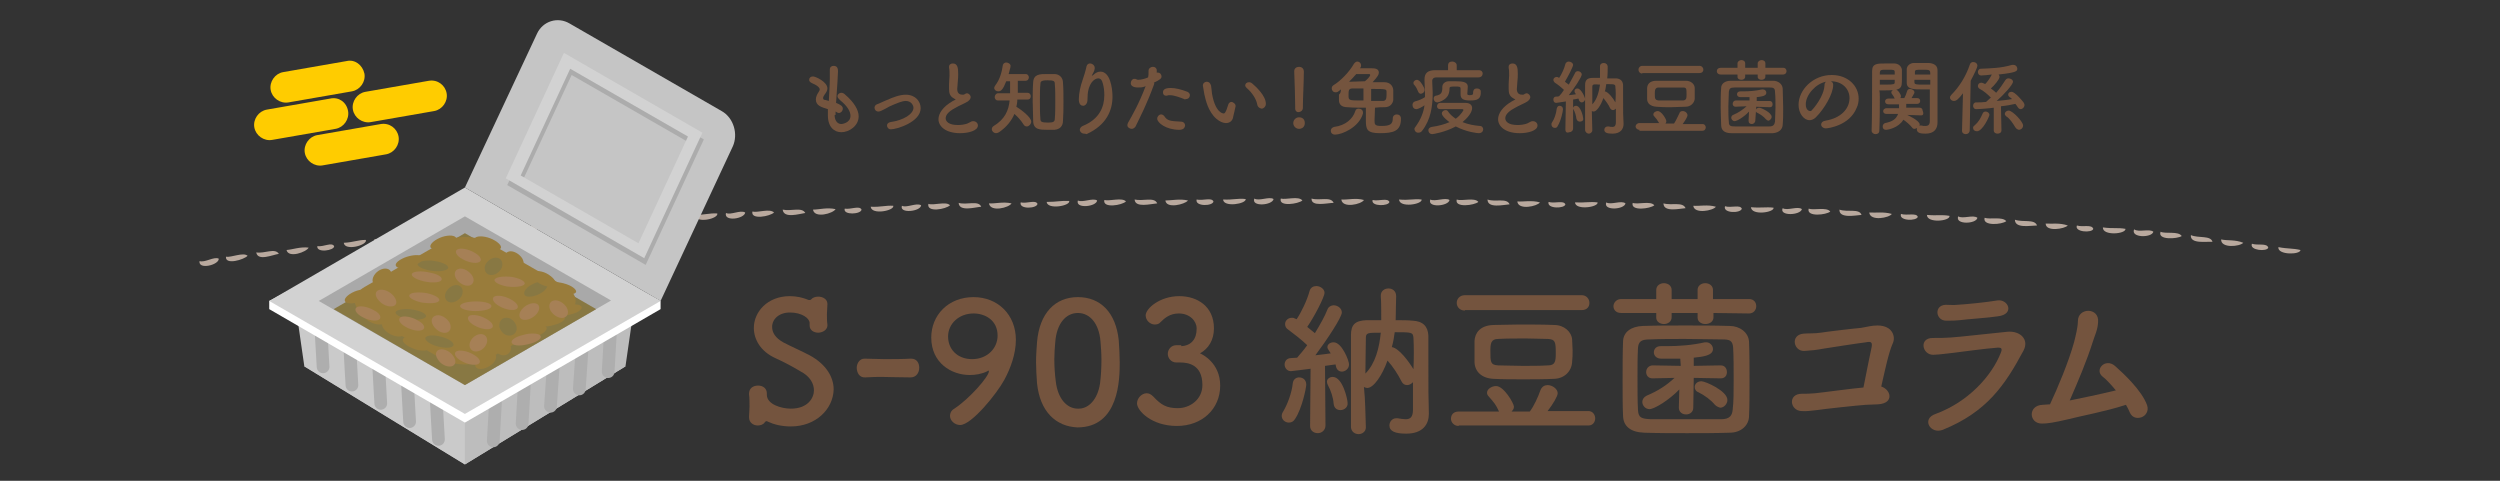
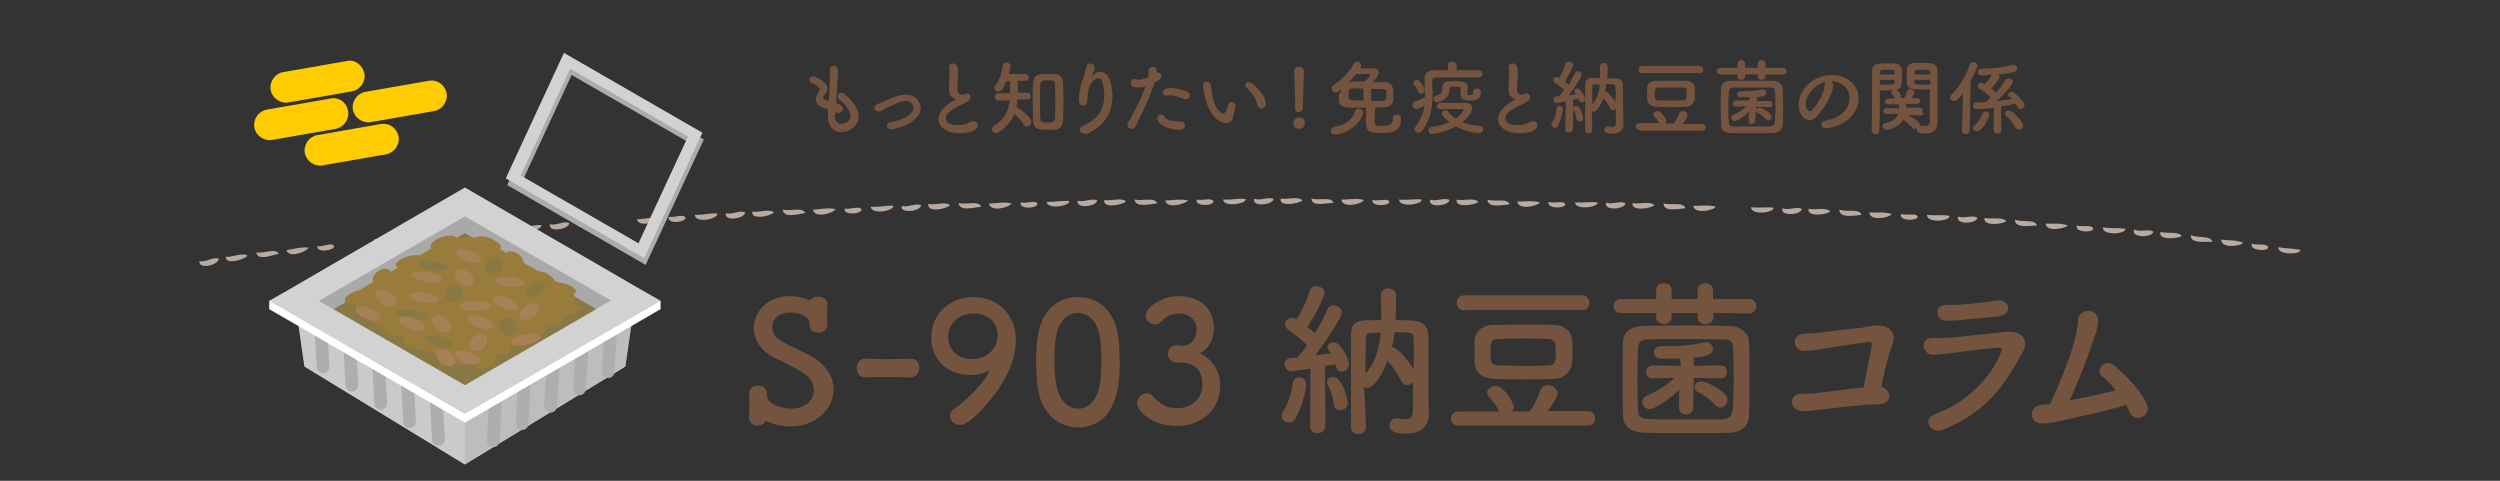
<svg xmlns="http://www.w3.org/2000/svg" version="1.1" id="レイヤー_1" x="0px" y="0px" viewBox="0 0 520 100" style="enable-background:new 0 0 520 100;" xml:space="preserve">
  <rect x="0" y="0" width="520" height="100" fill="#333333" stroke="none" />
  <style type="text/css">
	.st0{fill:#B9A99E;}
	.st1{fill:#74543E;}
	.st2{fill:#FFCC00;}
	.st3{fill:#C5C5C5;}
	.st4{fill:#CACACA;}
	.st5{fill:none;stroke:#AEAEAE;stroke-width:2.646;stroke-linecap:round;stroke-linejoin:round;stroke-miterlimit:10;}
	.st6{fill:#BDBDBD;}
	.st7{fill:#FFFFFF;}
	.st8{fill:#D2D2D2;}
	.st9{fill:#A9A9A9;}
	.st10{fill:#887843;}
	.st11{fill:#997C3B;}
	.st12{fill:#A68056;}
	.st13{fill:#ACACAC;}
</style>
  <g>
    <g>
      <path class="st0" d="M447.9,48.2c-0.9-0.7-3,0.2-4-0.5C443.1,49.5,447.6,49.5,447.9,48.2z" />
      <path class="st0" d="M453.8,49.1c-0.7-1.1-3.4-0.4-4.4-0.9C448.7,50,452.9,49.7,453.8,49.1z" />
      <path class="st0" d="M460.2,50.3c-0.4-1.4-2.9-0.7-4.5-1.4C455.5,50.8,458.9,50.2,460.2,50.3z" />
      <path class="st0" d="M466.6,50.5c-1.7-0.7-3.3-0.4-4.6-0.7C461.9,51.7,465.9,51.3,466.6,50.5z" />
      <path class="st0" d="M471.8,51.5c-0.3-1-2.2-0.4-3.4-0.8C467.8,52.1,471.6,52.4,471.8,51.5z" />
      <path class="st0" d="M478.5,52c-1.7-0.4-2.5-0.2-4.6-0.6C473.7,53.1,478.5,53,478.5,52z" />
    </g>
    <g>
      <path class="st0" d="M411.3,45.3c-0.9-0.7-3,0.3-4-0.3C406.6,46.8,411.1,46.6,411.3,45.3z" />
      <path class="st0" d="M417.3,46c-0.8-1-3.4-0.3-4.5-0.7C412.3,47.1,416.5,46.7,417.3,46z" />
      <path class="st0" d="M423.7,46.9c-0.5-1.4-2.9-0.6-4.6-1.2C419.1,47.6,422.4,46.9,423.7,46.9z" />
      <path class="st0" d="M430.1,46.9c-1.7-0.6-3.3-0.3-4.6-0.4C425.5,48.3,429.5,47.6,430.1,46.9z" />
      <path class="st0" d="M435.4,47.6c-0.3-1-2.2-0.3-3.4-0.7C431.4,48.3,435.2,48.5,435.4,47.6z" />
      <path class="st0" d="M442.1,47.6c-1.7-0.3-2.5,0-4.7-0.3C437.3,49.1,442.2,48.7,442.1,47.6z" />
    </g>
    <g>
      <path class="st0" d="M374.8,43.5c-0.9-0.7-3,0.4-4-0.2C370,45,374.5,44.8,374.8,43.5z" />
      <path class="st0" d="M380.7,44c-0.8-1-3.4-0.2-4.5-0.6C375.7,45.2,379.9,44.7,380.7,44z" />
      <path class="st0" d="M387.2,44.7c-0.5-1.4-2.9-0.5-4.6-1.1C382.5,45.5,385.9,44.8,387.2,44.7z" />
      <path class="st0" d="M393.5,44.5c-1.7-0.5-3.3-0.2-4.7-0.3C389,46.1,393,45.3,393.5,44.5z" />
      <path class="st0" d="M398.9,45.1c-0.3-0.9-2.2-0.2-3.5-0.6C394.9,46,398.7,46,398.9,45.1z" />
      <path class="st0" d="M405.5,44.9c-1.7-0.3-2.5,0-4.7-0.2C400.8,46.5,405.7,46,405.5,44.9z" />
    </g>
    <g>
      <path class="st0" d="M338.1,42.3c-0.9-0.7-3,0.4-4-0.2C333.4,43.9,337.9,43.6,338.1,42.3z" />
      <path class="st0" d="M344.1,42.7c-0.8-1-3.4-0.1-4.5-0.5C339.1,44,343.3,43.4,344.1,42.7z" />
      <path class="st0" d="M350.6,43.3c-0.6-1.4-2.9-0.5-4.6-1C346,44.2,349.3,43.4,350.6,43.3z" />
      <path class="st0" d="M356.9,43c-1.7-0.5-3.4-0.1-4.7-0.2C352.4,44.6,356.4,43.8,356.9,43z" />
-       <path class="st0" d="M362.3,43.4c-0.4-0.9-2.2-0.1-3.5-0.5C358.3,44.4,362.1,44.4,362.3,43.4z" />
      <path class="st0" d="M368.9,43.2c-1.7-0.2-2.5,0.1-4.7-0.1C364.3,44.9,369.1,44.2,368.9,43.2z" />
    </g>
    <g>
      <path class="st0" d="M301.5,41.6c-0.9-0.6-3,0.4-4-0.1C296.8,43.3,301.3,42.9,301.5,41.6z" />
      <path class="st0" d="M307.5,42c-0.8-1-3.4-0.1-4.5-0.5C302.5,43.3,306.7,42.7,307.5,42z" />
      <path class="st0" d="M314,42.5c-0.6-1.4-2.9-0.4-4.6-1C309.4,43.4,312.7,42.6,314,42.5z" />
      <path class="st0" d="M320.3,42.1c-1.7-0.5-3.4-0.1-4.7-0.2C315.8,43.8,319.8,42.9,320.3,42.1z" />
      <path class="st0" d="M325.6,42.5c-0.4-0.9-2.2-0.1-3.5-0.5C321.7,43.5,325.5,43.4,325.6,42.5z" />
      <path class="st0" d="M332.3,42.1c-1.7-0.2-2.5,0.1-4.7,0C327.7,43.8,332.5,43.1,332.3,42.1z" />
    </g>
    <g>
      <path class="st0" d="M264.9,41.4c-0.9-0.6-3,0.5-4-0.1C260.2,43.1,264.7,42.7,264.9,41.4z" />
      <path class="st0" d="M270.9,41.7c-0.8-1-3.4-0.1-4.5-0.4C265.9,43.1,270.1,42.4,270.9,41.7z" />
      <path class="st0" d="M277.4,42.2c-0.6-1.4-2.9-0.4-4.6-0.9C272.7,43.1,276.1,42.2,277.4,42.2z" />
      <path class="st0" d="M283.7,41.6c-1.7-0.5-3.4,0-4.7-0.1C279.2,43.4,283.2,42.5,283.7,41.6z" />
      <path class="st0" d="M289,42c-0.4-0.9-2.2-0.1-3.5-0.4C285.1,43,288.9,42.9,289,42z" />
      <path class="st0" d="M295.7,41.5c-1.7-0.2-2.5,0.2-4.7,0C291.1,43.3,295.9,42.5,295.7,41.5z" />
    </g>
    <g>
      <path class="st0" d="M228.2,41.7c-0.9-0.6-3,0.5-4,0C223.6,43.5,228.1,43,228.2,41.7z" />
      <path class="st0" d="M234.2,41.9c-0.8-0.9-3.4,0-4.5-0.3C229.3,43.4,233.4,42.7,234.2,41.9z" />
      <path class="st0" d="M240.7,42.3c-0.6-1.4-2.9-0.4-4.7-0.8C236.1,43.3,239.4,42.4,240.7,42.3z" />
      <path class="st0" d="M247.1,41.7c-1.7-0.4-3.4,0-4.7,0C242.6,43.5,246.5,42.5,247.1,41.7z" />
      <path class="st0" d="M252.4,41.9c-0.4-0.9-2.2-0.1-3.5-0.4C248.5,43,252.3,42.9,252.4,41.9z" />
      <path class="st0" d="M259.1,41.4c-1.7-0.2-2.5,0.2-4.7,0.1C254.5,43.2,259.3,42.4,259.1,41.4z" />
    </g>
    <g>
      <path class="st0" d="M191.6,42.7c-1-0.6-3,0.6-4,0.1C187,44.5,191.5,44,191.6,42.7z" />
      <path class="st0" d="M197.6,42.7c-0.8-0.9-3.4,0.1-4.5-0.3C192.7,44.3,196.8,43.5,197.6,42.7z" />
      <path class="st0" d="M204.1,43c-0.6-1.4-3-0.3-4.7-0.8C199.5,44.1,202.8,43.1,204.1,43z" />
      <path class="st0" d="M210.4,42.3c-1.8-0.4-3.4,0.1-4.7,0C206,44.2,209.9,43.2,210.4,42.3z" />
      <path class="st0" d="M215.8,42.4c-0.4-0.9-2.2,0-3.5-0.3C211.9,43.6,215.7,43.4,215.8,42.4z" />
      <path class="st0" d="M222.4,41.8c-1.7-0.1-2.5,0.2-4.7,0.2C217.9,43.7,222.7,42.8,222.4,41.8z" />
    </g>
    <g>
      <path class="st0" d="M155,44.2c-1-0.6-3,0.6-4,0.1C150.5,46.2,154.9,45.5,155,44.2z" />
      <path class="st0" d="M161,44.2c-0.9-0.9-3.4,0.1-4.5-0.2C156.1,45.8,160.2,45,161,44.2z" />
      <path class="st0" d="M167.5,44.3c-0.7-1.3-3-0.3-4.7-0.7C163,45.5,166.2,44.5,167.5,44.3z" />
      <path class="st0" d="M173.8,43.5c-1.8-0.4-3.4,0.1-4.7,0.1C169.4,45.5,173.3,44.4,173.8,43.5z" />
      <path class="st0" d="M179.2,43.6c-0.4-0.9-2.2,0-3.5-0.2C175.3,44.8,179.1,44.6,179.2,43.6z" />
      <path class="st0" d="M185.8,42.8c-1.7-0.1-2.5,0.3-4.7,0.2C181.3,44.8,186.1,43.8,185.8,42.8z" />
    </g>
    <g>
      <path class="st0" d="M118.4,46.4c-1-0.6-3,0.7-4,0.2C113.9,48.5,118.4,47.7,118.4,46.4z" />
      <path class="st0" d="M124.4,46.3c-0.9-0.9-3.4,0.2-4.5-0.1C119.6,48,123.7,47.1,124.4,46.3z" />
-       <path class="st0" d="M130.9,46.3c-0.7-1.3-3-0.2-4.7-0.6C126.4,47.6,129.6,46.5,130.9,46.3z" />
      <path class="st0" d="M137.2,45.4c-1.8-0.3-3.3,0.2-4.7,0.2C132.8,47.4,136.8,46.2,137.2,45.4z" />
      <path class="st0" d="M142.6,45.3c-0.4-0.9-2.2,0-3.5-0.2C138.7,46.7,142.5,46.3,142.6,45.3z" />
      <path class="st0" d="M149.2,44.4c-1.7-0.1-2.5,0.3-4.7,0.3C144.7,46.6,149.5,45.5,149.2,44.4z" />
    </g>
    <g>
      <path class="st0" d="M81.9,49.4c-1-0.5-2.9,0.8-4,0.3C77.5,51.6,81.9,50.7,81.9,49.4z" />
      <path class="st0" d="M87.9,49.1c-0.9-0.9-3.4,0.3-4.5,0C83.1,51,87.2,50,87.9,49.1z" />
      <path class="st0" d="M94.4,49c-0.7-1.3-3-0.2-4.7-0.5C89.9,50.4,93.1,49.2,94.4,49z" />
      <path class="st0" d="M100.7,47.9c-1.8-0.3-3.3,0.3-4.7,0.3C96.3,50.1,100.2,48.8,100.7,47.9z" />
      <path class="st0" d="M106,47.8c-0.5-0.9-2.2,0.1-3.5-0.1C102.2,49.2,106,48.8,106,47.8z" />
      <path class="st0" d="M112.6,46.8c-1.7,0-2.5,0.4-4.6,0.4C108.2,49,112.9,47.8,112.6,46.8z" />
    </g>
    <g>
      <path class="st0" d="M45.5,53.8c-1-0.5-2.9,0.9-4,0.5C41.2,56.2,45.6,55.1,45.5,53.8z" />
      <path class="st0" d="M51.5,53.2c-0.9-0.8-3.4,0.4-4.5,0.2C46.8,55.2,50.8,54,51.5,53.2z" />
      <path class="st0" d="M58,52.8c-0.8-1.3-3,0-4.7-0.3C53.6,54.4,56.7,53,58,52.8z" />
      <path class="st0" d="M64.2,51.5c-1.8-0.2-3.3,0.4-4.6,0.5C60,53.8,63.8,52.4,64.2,51.5z" />
      <path class="st0" d="M69.5,51.2c-0.5-0.9-2.2,0.2-3.5,0C65.8,52.7,69.6,52.1,69.5,51.2z" />
-       <path class="st0" d="M76.1,49.9c-1.7,0-2.5,0.5-4.6,0.6C71.7,52.3,76.5,51,76.1,49.9z" />
    </g>
  </g>
  <g>
    <g>
      <path class="st1" d="M173.6,23.9c0,1.2,0.6,1.9,1.4,1.9c0.1,0,1.9-0.2,1.9-1.7c0-0.9-0.6-2-2.2-3.3c-0.3-0.3-0.5-0.5-0.5-0.8    c0-0.4,0.4-0.7,0.8-0.7c0.2,0,0.5,0.1,0.7,0.3c2,1.7,2.9,3.3,2.9,4.6c0,2-2,3.3-3.6,3.3c-1.5,0-2.8-1.1-2.8-3.5c0,0,0,0,0,0    c0-0.4,0-0.9,0-1.3c-1.3-0.4-2.5-0.7-2.5-2c0-0.5,0.2-1,0.6-1.6c0.1-0.2,0.2-0.3,0.2-0.5c0-0.4-0.6-0.9-1.6-1.3    c-0.4-0.2-0.6-0.4-0.6-0.7c0-0.4,0.3-0.7,0.8-0.7c0.5,0,3,1.1,3,2.5c0,0.5-0.3,0.9-0.6,1.3c-0.2,0.3-0.3,0.5-0.3,0.7    c0,0.3,0.2,0.4,0.5,0.4c0.2,0.1,0.5,0.1,0.7,0.2c0.2-3.6,0.2-4.2,0.2-4.7c0-0.7,0-1.2,0-1.8c0-0.6,0.4-0.8,0.8-0.8    c0.9,0,0.9,0.8,0.9,1.2c0,0.6-0.1,1.2-0.1,2c-0.1,1.5-0.2,3-0.3,4.5c1,0.4,1.4,0.7,1.4,1.2c0,0.5-0.4,0.9-0.8,0.9    c-0.2,0-0.4-0.1-0.7-0.3V23.9z" />
      <path class="st1" d="M182.7,23.2c-0.5,0-0.8-0.4-0.8-0.8c0-0.3,0.2-0.6,0.5-0.7c0.6-0.2,1.3-0.6,2.1-0.9c1.1-0.5,2.6-1.1,3.9-1.1    c2,0,3.1,1.4,3.1,2.8c0,2.9-5,4.4-6.2,4.4c-0.5,0-0.8-0.4-0.8-0.8c0-0.3,0.2-0.6,0.7-0.7c2.8-0.4,4.8-1.7,4.8-3    c0-0.4-0.4-1.4-1.6-1.4c-0.8,0-1.9,0.5-3.3,1.1C183.3,23.1,183,23.2,182.7,23.2z" />
      <path class="st1" d="M198.3,20.4c-0.7-0.4-0.9-1-0.9-1.9c0-0.3,0-0.6,0-0.9c0-0.8,0.1-1.4,0.1-1.9c0-0.7,0-1.2-0.1-1.6    c0-0.1,0-0.2,0-0.2c0-0.5,0.4-0.7,0.8-0.7c1,0,1.1,1,1.1,2.1c0,0.5,0,1.1-0.1,1.9c0,0.5-0.1,1-0.1,1.3c0,1.1,0.7,1.2,1.2,1.2    c0.3,0,0.3-0.1,0.5-0.2c0.1,0,0.2-0.1,0.3-0.1c0.4,0,0.8,0.4,0.8,0.8c0,0.3-0.2,0.6-0.6,0.9c-0.6,0.4-1.9,0.9-2.7,1.4    c-1.3,0.7-1.9,1.4-1.9,2.1c0,0.7,0.7,1.4,2.5,1.4c0.3,0,1.6,0,2.4-0.5c0.3-0.2,0.6-0.3,0.8-0.3c0.6,0,1,0.4,1,0.9    c0,1.1-2,1.6-3.7,1.6c-3.1,0-4.5-1.5-4.5-2.9c0-1.2,0.9-2.6,3-3.8c0,0,0.4-0.2,0.6-0.3C198.5,20.5,198.4,20.5,198.3,20.4z" />
      <path class="st1" d="M211.6,20.8c0,0.5-0.1,1-0.2,1.4c1,0.6,3.1,2.2,3.1,3.1c0,0.5-0.5,1-0.9,1c-0.3,0-0.5-0.1-0.7-0.4    c-0.4-0.7-1.2-1.6-1.9-2.2c-0.6,1.4-1.6,2.7-3.2,3.8c-0.2,0.1-0.4,0.2-0.6,0.2c-0.5,0-0.9-0.4-0.9-0.8c0-0.3,0.1-0.5,0.4-0.7    c2.3-1.4,3.1-3.2,3.3-5.3h-2.4c-0.5,0-0.7-0.4-0.7-0.7c0-0.4,0.3-0.8,0.7-0.8h2.5c0-2.5,0-2.5,0-2.5l-0.8,0    c-0.7,1.8-1.1,2.1-1.7,2.1c-0.4,0-0.8-0.3-0.8-0.7c0-0.2,0.1-0.3,0.2-0.5c1-1.3,1.4-2.9,1.6-4.3c0.1-0.3,0.4-0.5,0.7-0.5    c0.4,0,0.9,0.3,0.9,0.7c0,0.1,0,0.3-0.4,1.7h3.5c0.5,0,0.7,0.4,0.7,0.7s-0.2,0.7-0.7,0.7c0,0,0,0,0,0l-1.6,0c0,0.8,0,1.8,0,2.5h2    c0.5,0,0.7,0.4,0.7,0.7c0,0.4-0.2,0.7-0.7,0.7H211.6z M218,27c-1.7,0-3.1,0-3.1-1.9c0-1.3-0.1-2.7-0.1-4c0-1.4,0-2.8,0.1-4    c0.1-1.7,1.4-1.7,2.9-1.7c0.5,0,1,0,1.5,0c1,0,1.8,0.7,1.8,1.8c0.1,1.2,0.1,2.5,0.1,3.9c0,1.4,0,2.7-0.1,4c0,1.1-0.6,1.8-1.8,1.9    C218.8,27,218.4,27,218,27z M219.5,21c0-1.3,0-2.5-0.1-3.5c0-0.6-0.1-0.8-1.5-0.8c-1.4,0-1.5,0.3-1.5,0.8c-0.1,1-0.1,2.2-0.1,3.4    c0,1.3,0,2.7,0.1,3.8c0,0.6,0.2,0.8,1.6,0.8c1.1,0,1.4-0.2,1.4-0.8C219.5,23.6,219.5,22.3,219.5,21z" />
      <path class="st1" d="M225.5,27.8c-0.5,0-0.9-0.4-0.9-0.8c0-0.3,0.2-0.6,0.6-0.8c3.5-1.4,4.5-4,4.5-6.4c0-0.9-0.1-1.7-0.3-2.4    c-0.2-0.8-0.5-1.1-1-1.1c-0.4,0-0.9,0.3-1.3,0.8c-0.7,1-0.9,2.1-0.9,3.6c0,0.9-0.5,1.3-0.9,1.3c-0.9,0-0.9-1.1-0.9-1.4    c0-1.2,0.4-2.9,0.7-3.7c0.3-0.9,0.7-2.1,0.9-3.1c0.1-0.4,0.4-0.6,0.7-0.6c0.5,0,1,0.4,1,0.9c0,0.1,0,0.1,0,0.2    c-0.1,0.6-0.3,0.8-0.5,1.2c-0.1,0.2-0.1,0.3-0.1,0.3c0,0,0.1-0.1,0.3-0.2c0.5-0.5,1-0.7,1.5-0.7c2,0,2.5,3.4,2.5,5.2    c0,2.8-1.2,5.9-5.4,7.8C225.8,27.8,225.6,27.8,225.5,27.8z" />
      <path class="st1" d="M240.1,17.4c-1.6,4.4-2.8,6.6-3.9,8.9c-0.2,0.3-0.5,0.5-0.8,0.5c-0.4,0-0.9-0.3-0.9-0.7c0-0.1,0-0.3,0.1-0.5    c0.9-1.6,2.3-4,3.7-7.7l-0.2,0.1c-0.5,0.2-1,0.2-1.4,0.2c-0.2,0-1.5,0-1.5-0.9c0-0.4,0.3-0.9,0.7-0.9c0.2,0,0.3,0,0.5,0.1    c0.1,0.1,0.3,0.1,0.4,0.1c0.6,0,1.6-0.3,2-0.5c0.1-0.4,0.1-0.8,0.1-1.4c0-0.5,0.5-0.8,0.9-0.8c0.4,0,0.7,0.2,0.8,0.6    c0,0.1,0,0.2,0,0.3c0,0.1,0,0.2,0,0.3c0.1,0,0.1,0,0.2,0c0.5,0,0.8,0.4,0.8,0.8c0,0.4-0.3,0.7-1.6,1.3L240.1,17.4z M245.3,27    c-2.8,0-4.6-1.5-4.6-2.3c0-0.5,0.4-0.9,0.8-0.9c0.2,0,0.5,0.1,0.7,0.4c0.6,0.9,1.2,1,3.4,1.1c0.6,0,0.9,0.4,0.9,0.8    C246.4,27,245.5,27,245.3,27z M246.3,20.6c-0.8-0.3-2-0.8-3-0.8c-0.2,0-0.4,0-0.6,0.1c-0.1,0-0.1,0-0.2,0c-0.4,0-0.6-0.3-0.6-0.7    c0-0.3,0.1-0.9,1.6-0.9c1,0,2.2,0.3,3.5,0.8c0.4,0.2,0.5,0.5,0.5,0.7c0,0.4-0.3,0.8-0.8,0.8C246.5,20.7,246.4,20.7,246.3,20.6z" />
      <path class="st1" d="M255,25.6c-0.6,0-1.3-0.3-2-0.9c-1.7-1.5-2.2-3.8-2.5-5.1c-0.1-0.6-0.3-1.7-0.3-1.8c0-0.5,0.4-0.8,0.8-0.8    c0.4,0,0.7,0.2,0.9,0.8c0.1,0.5,0.1,1.1,0.2,1.7c0.7,4,2.3,4.1,2.4,4.1c0.2,0,0.3-0.1,0.5-0.5c0.2-0.4,0.3-0.9,0.5-1.4    c0.1-0.3,0.4-0.5,0.6-0.5c0.4,0,0.9,0.4,0.9,0.8c0,0.1,0,0.1,0,0.1c-0.1,0.6-0.4,1.7-0.5,2.2C256.4,25.1,255.8,25.6,255,25.6z     M261.5,21.7c-0.2-1.1-1.1-2.5-2.2-3.4c-0.2-0.2-0.3-0.4-0.3-0.5c0-0.4,0.3-0.7,0.8-0.7c0.2,0,0.5,0.1,0.7,0.3    c0.7,0.6,2.8,2.5,2.8,4.2c0,0.6-0.5,1-0.9,1C262,22.5,261.6,22.3,261.5,21.7z" />
      <path class="st1" d="M270.2,26.8c-0.6,0-1.2-0.5-1.2-1.2c0-0.6,0.5-1.2,1.2-1.2c0.7,0,1.2,0.4,1.2,1.2    C271.4,26.5,270.7,26.8,270.2,26.8z M269.4,22.6C269.4,22.6,269.4,22.6,269.4,22.6c0-0.2,0-0.3,0-0.5c0-1.5-0.1-4.6-0.2-7.2    c0,0,0,0,0-0.1c0-0.6,0.5-0.9,1-0.9c0.5,0,1,0.3,1,1c0,2-0.2,5.7-0.2,7.2c0,0.1,0,0.2,0,0.3c0,0.7-0.6,0.9-0.8,0.9    C269.8,23.4,269.4,23.1,269.4,22.6z" />
      <path class="st1" d="M277.7,28c-0.6,0-0.9-0.4-0.9-0.8c0-0.4,0.3-0.7,0.7-0.8c2.4-0.3,3.9-1.7,4.4-3.3c0.1-0.4,0.4-0.5,0.7-0.5    c0.5,0,0.9,0.3,0.9,0.8c0,0.1,0,0.2,0,0.2C282.7,26.5,279.1,28,277.7,28z M278.9,18.6c-0.7,0.6-0.8,0.6-1.1,0.6    c-0.5,0-0.8-0.4-0.8-0.8c0-0.3,0.1-0.5,0.4-0.7c1.5-0.9,3.3-2.8,4.2-4.4c0.2-0.3,0.5-0.5,0.7-0.5c0.4,0,0.8,0.3,0.8,0.8    c0,0.1,0,0.3-0.1,0.4c0,0.1-0.1,0.1-0.1,0.2c0.7,0,1.6,0,2.2,0c0.7,0,1.7,0,1.7,0.9c0,0.4-0.2,0.8-1.3,2c0.8,0,1.6,0,2.4,0    c1.2,0,1.8,0.7,1.9,1.6c0,0.3,0,0.6,0,1c0,0.4,0,0.8,0,1.1c-0.1,0.8-0.7,1.5-1.8,1.5c-0.6,0-1.3,0-2,0.1c0,0.8-0.1,2-0.1,2.7    c0,0.8,0.1,1.1,1.4,1.1c1.9,0,2.4-0.4,2.4-1.6c0-0.5,0.4-0.8,0.8-0.8c0.4,0,0.9,0.2,0.9,0.9c0,2.6-1.6,3-4.4,3    c-2.7,0-2.9-0.8-2.9-2.7c0-0.8,0-1.9,0-2.6c-1.4,0-2.7,0-3.8-0.1c-1.3,0-1.8-0.6-1.8-1.5c0-0.3,0-0.7,0-1.1    C278.9,19.3,278.9,19,278.9,18.6L278.9,18.6z M283.6,18.4c-0.8,0-1.6,0-2.3,0c-0.8,0-0.8,0.5-0.8,1.3c0,0.2,0,0.4,0,0.5    c0.1,0.7,0.3,0.7,3.1,0.7V18.4z M285,15.6c0-0.1-0.1-0.2-0.2-0.2c-0.2,0-1.7,0-2.7,0c-0.5,0.6-1,1.1-1.5,1.6c0.1,0,0.2,0,0.3,0    c1,0,2-0.1,3-0.1C284.2,16.7,285,15.9,285,15.6z M285.2,21c0.9,0,1.7,0,2.4,0c0.7,0,0.8-0.5,0.8-1.3c0-0.2,0-0.5,0-0.6    c0-0.6-0.2-0.6-3.2-0.6V21z" />
      <path class="st1" d="M307.5,16.1c-1.4,0-3.3,0-5,0c-1.4,0-2.8,0-3.8,0c-0.5,0-0.8,0.3-0.8,0.7c0,0,0,0,0,0.1    c0,0.8,0.1,1.6,0.1,2.4c0,2.8-0.4,5.6-2.2,7.9c-0.2,0.3-0.5,0.4-0.8,0.4c-0.5,0-0.8-0.4-0.8-0.8c0-0.1,0.1-0.3,0.2-0.4    c1.1-1.5,1.7-3,1.9-4.5c-0.4,0.3-1.3,0.8-1.7,0.8c-0.5,0-0.8-0.4-0.8-0.9c0-0.3,0.2-0.6,0.5-0.7c0.8-0.2,1.5-0.5,2.1-0.9    c0-0.2,0-0.5,0-0.7c0-0.9-0.1-1.8-0.1-2.8c0-0.1,0-0.2,0-0.2c0-1.3,0.7-1.9,2.2-1.9c0.8,0,1.7,0,2.7,0v-1c0-0.6,0.4-0.8,0.9-0.8    c0.4,0,0.9,0.3,0.9,0.8v1c1.6,0,3.3,0,4.6,0c0.6,0,0.8,0.4,0.8,0.7C308.4,15.7,308.1,16.1,307.5,16.1L307.5,16.1z M295,19.1    c-0.2-0.5-0.5-1.1-0.8-1.4c-0.2-0.2-0.2-0.3-0.2-0.5c0-0.3,0.4-0.6,0.7-0.6c0.2,0,0.3,0.1,0.5,0.2c0.2,0.1,1.1,1.3,1.1,1.9    c0,0.5-0.4,0.8-0.8,0.8C295.4,19.5,295.1,19.4,295,19.1z M297.9,27.9c-0.5,0-0.8-0.4-0.8-0.8c0-0.3,0.2-0.6,0.7-0.7    c1.5-0.2,2.8-0.6,3.7-1c-0.2-0.1-1.6-1.2-1.6-1.8c0-0.4,0.4-0.7,0.8-0.7c0.2,0,0.4,0.1,0.5,0.3c0.4,0.6,1,1.1,1.6,1.5    c1.2-0.9,1.6-1.8,1.6-1.8c0-0.1-0.1-0.2-0.2-0.2c-0.4,0-1.1,0-1.8,0c-1,0-2.1,0-2.9,0c0,0,0,0,0,0c-0.4,0-0.6-0.3-0.6-0.6    c0-0.3,0.2-0.7,0.7-0.7c0.6,0,1.3,0,2.1,0c1.1,0,2.3,0,3.1,0c1,0,1.4,0.5,1.4,1.1c0,0.9-1,2.1-2,2.9c1.2,0.5,2.5,0.7,3.6,0.8    c0.5,0,0.7,0.4,0.7,0.7c0,0.4-0.3,0.8-0.9,0.8c-0.3,0-2.5-0.2-4.8-1.4C300.6,27.5,298.1,27.9,297.9,27.9z M305.8,20.9    c-1.4,0-2-0.3-2-1.3c0-0.5,0-0.9,0-1.2c0-0.4-0.4-0.4-1-0.4c-1,0-1.3,0-1.3,0.4c0,1.3-0.5,2.2-2.1,2.8c-0.1,0-0.3,0.1-0.4,0.1    c-0.5,0-0.8-0.4-0.8-0.8c0-0.3,0.2-0.6,0.5-0.6c1.1-0.2,1.3-0.7,1.3-1.6c0-0.1,0-0.1,0-0.2c0,0,0,0,0,0c0-0.7,0.6-1.2,1.4-1.2    c0.4,0,0.7,0,1.2,0c1.5,0,2.7,0.1,2.7,1.1c0,0,0,0,0,0c0,0.5-0.1,1.1-0.1,1.5c0,0.1,0,0.3,0.5,0.3c0.6,0,0.7-0.2,0.7-0.3    c0-0.2,0-0.5,0.1-0.7c0.1-0.3,0.4-0.4,0.7-0.4c0.4,0,0.8,0.2,0.8,0.6C308.1,20.6,307.3,20.9,305.8,20.9z" />
      <path class="st1" d="M314.7,20.4c-0.7-0.4-0.9-1-0.9-1.9c0-0.3,0-0.6,0-0.9c0-0.8,0.1-1.4,0.1-1.9c0-0.7,0-1.2-0.1-1.6    c0-0.1,0-0.2,0-0.2c0-0.5,0.4-0.7,0.8-0.7c1,0,1.1,1,1.1,2.1c0,0.5,0,1.1-0.1,1.9c0,0.5-0.1,1-0.1,1.3c0,1.1,0.7,1.2,1.2,1.2    c0.3,0,0.3-0.1,0.5-0.2c0.1,0,0.2-0.1,0.3-0.1c0.4,0,0.8,0.4,0.8,0.8c0,0.3-0.2,0.6-0.6,0.9c-0.6,0.4-1.9,0.9-2.7,1.4    c-1.3,0.7-1.9,1.4-1.9,2.1c0,0.7,0.7,1.4,2.5,1.4c0.3,0,1.6,0,2.4-0.5c0.3-0.2,0.6-0.3,0.8-0.3c0.6,0,1,0.4,1,0.9    c0,1.1-2,1.6-3.7,1.6c-3.1,0-4.5-1.5-4.5-2.9c0-1.2,0.9-2.6,3-3.8c0,0,0.4-0.2,0.6-0.3C314.9,20.5,314.8,20.5,314.7,20.4z" />
      <path class="st1" d="M323.4,26.6c-0.4,0-0.7-0.3-0.7-0.7c0-0.1,0-0.3,0.1-0.4c0.5-0.7,0.9-1.9,1-2.9c0.1-0.4,0.3-0.6,0.6-0.6    c0.4,0,0.7,0.3,0.7,0.7c0,0.4-0.4,2.4-1.1,3.5C323.9,26.5,323.7,26.6,323.4,26.6z M325.6,26.9l0.1-5.8c-0.8,0.1-1.9,0.3-2,0.3    c-0.4,0-0.6-0.3-0.6-0.7c0-0.3,0.2-0.6,0.5-0.6c0.2,0,0.5,0,0.7-0.1c0.3-0.3,0.7-0.8,1-1.3c-0.5-0.5-1.5-1.3-1.9-1.5    c-0.2-0.2-0.3-0.4-0.3-0.6c0-0.3,0.3-0.6,0.7-0.6c0.1,0,0.2,0,0.5,0.2c0.5-0.7,1.1-2,1.3-2.9c0.1-0.3,0.4-0.5,0.7-0.5    c0.4,0,0.9,0.3,0.9,0.7c0,0.4-1.1,2.5-1.7,3.5c0.3,0.2,0.5,0.4,0.8,0.6c0.5-0.9,1-1.8,1.3-2.4c0.1-0.3,0.4-0.4,0.6-0.4    c0.4,0,0.8,0.3,0.8,0.7c0,0.5-1.5,2.8-2.7,4.3c0.6-0.1,1.1-0.1,1.5-0.2l-0.2-0.3c-0.1-0.1-0.1-0.3-0.1-0.4c0-0.3,0.3-0.5,0.6-0.5    c0.8,0,1.6,1.9,1.6,2.2c0,0.4-0.4,0.7-0.7,0.7c-0.2,0-0.5-0.2-0.6-0.5c0-0.1,0-0.2-0.1-0.3c-0.3,0.1-0.7,0.1-1.1,0.2l0,6    c0,0.5-0.4,0.8-0.8,0.8C325.9,27.7,325.6,27.5,325.6,26.9L325.6,26.9z M328.6,25.3c-0.3,0-0.6-0.2-0.7-0.6    c-0.1-0.7-0.3-1.4-0.6-1.9c-0.1-0.1-0.1-0.2-0.1-0.3c0-0.3,0.3-0.5,0.6-0.5c1,0,1.5,2.3,1.5,2.6C329.4,25.1,329,25.3,328.6,25.3z     M331.2,27.1c0,0.4-0.4,0.7-0.7,0.7s-0.7-0.2-0.8-0.7c0-1.1,0-2.5,0-4c0-1.9,0-3.9,0-5.4c0-1,0.4-1.5,1.6-1.5c0.4,0,0.9,0,1.5,0    c0-0.6,0-2.1,0-2.4c0,0,0,0,0,0c0-0.5,0.4-0.7,0.8-0.7c0.4,0,0.8,0.3,0.8,0.8c0,0.3,0,1.8-0.1,2.4c0.6,0,1.2,0,1.7,0    c1.1,0,1.6,0.6,1.6,1.5c0,0.6,0,1.3,0,2.1c0,3.7,0,4.2,0.1,5.8c0,0,0,0.1,0,0.1c0,1-0.6,2-2.3,2c-1.1,0-1.7-0.2-1.7-0.8    c0-0.4,0.3-0.7,0.7-0.7c0.1,0,0.1,0,0.2,0c0.3,0.1,0.6,0.1,0.8,0.1c0.4,0,0.7-0.2,0.7-1c0,0,0-1.3,0-2.8c-0.2,0.2-0.4,0.3-0.6,0.3    c-0.2,0-0.4-0.1-0.6-0.4c-0.3-0.7-0.9-1.5-1.4-2.1c-0.5,1.5-1.4,2.8-2,2.8c-0.1,0-0.2,0-0.4-0.1C331.1,24.4,331.2,25.9,331.2,27.1    L331.2,27.1z M331.2,18.1c0,1,0,2.2,0,3.6c1-1,1.4-2.7,1.6-4.1C331.4,17.5,331.2,17.5,331.2,18.1z M336,18.1    c0-0.6-0.2-0.6-1.9-0.6c-0.1,0.5-0.1,1-0.3,1.5c0.7,0.1,1.8,1.5,2.2,2.3C336.1,20.1,336.1,18.9,336,18.1z" />
      <path class="st1" d="M341,27c-0.5,0-0.8-0.4-0.8-0.7s0.3-0.7,0.8-0.7l4.1,0c-0.4-0.7-0.5-0.8-1.1-1.5c-0.1-0.1-0.1-0.2-0.1-0.3    c0-0.4,0.5-0.7,0.9-0.7c0.8,0,1.8,1.7,1.8,2.1c0,0.2-0.1,0.4-0.2,0.5l1.2,0l0.6,0c0.4-0.6,0.8-1.5,1.1-2.1    c0.1-0.4,0.4-0.5,0.7-0.5c0.5,0,1,0.4,1,0.9c0,0.3-0.5,1.1-1,1.8l4.1,0c0.5,0,0.7,0.4,0.7,0.7s-0.2,0.7-0.7,0.7H341z M341.6,15.3    c-0.5,0-0.8-0.4-0.8-0.8c0-0.4,0.3-0.8,0.8-0.8h11.9c0.5,0,0.8,0.4,0.8,0.8c0,0.4-0.3,0.7-0.8,0.7H341.6z M350.6,22.2    c-1,0-2,0.1-3.1,0.1c-1,0-2,0-3-0.1c-1.2-0.1-1.9-0.7-1.9-1.6c0-0.4,0-0.7,0-1c0-0.4,0-0.8,0-1.2c0-0.8,0.5-1.6,1.9-1.6    c0.7,0,1.6,0,2.6,0c1.2,0,2.5,0,3.6,0c1,0,1.8,0.7,1.8,1.5c0,0.3,0,0.7,0,1.1c0,0.4,0,0.8,0,1.2C352.4,21.4,351.7,22.2,350.6,22.2    z M350.8,19.6c0-1.2,0-1.4-0.8-1.4c-0.6,0-1.4,0-2.2,0c-1,0-2,0-2.8,0c-0.7,0-0.8,0.5-0.8,1.2c0,1.1,0,1.4,0.8,1.5    c0.7,0,1.6,0,2.5,0c0.9,0,1.8,0,2.6,0C350.8,20.8,350.8,20.4,350.8,19.6z" />
      <path class="st1" d="M367.2,15.5v0.4c0,0.5-0.4,0.7-0.8,0.7c-0.4,0-0.8-0.2-0.8-0.6v-0.5H363v0.4c0,0.5-0.4,0.7-0.8,0.7    s-0.8-0.2-0.8-0.6v-0.5l-3.5,0c-0.5,0-0.8-0.3-0.8-0.7s0.3-0.7,0.8-0.7l3.5,0v-0.9c0-0.4,0.4-0.7,0.8-0.7c0.4,0,0.8,0.2,0.8,0.7    v0.9h2.6v-0.9c0-0.4,0.4-0.7,0.8-0.7c0.4,0,0.8,0.2,0.8,0.7v0.9l3.7,0c0.5,0,0.7,0.4,0.7,0.7c0,0.4-0.3,0.7-0.7,0.7L367.2,15.5z     M368.8,27.7c-1.4,0-2.9,0-4.3,0c-1.5,0-2.9,0-4.4,0c-1.4,0-2.1-0.6-2.1-1.7c0-1-0.1-2.2-0.1-3.6c0-1.4,0-2.9,0.1-4.1    c0-0.9,0.8-1.5,2-1.5c1.4,0,2.8,0,4.3,0c1.5,0,3,0,4.5,0c1,0,1.9,0.6,2,1.6c0,1.2,0.1,2.6,0.1,4c0,1.3,0,2.5-0.1,3.5    C370.8,26.9,370,27.6,368.8,27.7z M369.3,22.4c0-1.2,0-2.4-0.1-3.3c0-0.8-0.4-0.9-1.1-0.9c-1.2,0-2.5,0-3.7,0c-1.3,0-2.5,0-3.6,0    c-0.9,0-1.1,0.2-1.2,0.9c0,0.9-0.1,1.9-0.1,3c0,1.2,0,2.4,0.1,3.3c0,0.8,0.4,0.9,1.3,0.9c1.1,0,2.2,0,3.4,0c1.2,0,2.4,0,3.7,0    c0.9,0,1.1-0.4,1.2-1C369.2,24.5,369.3,23.5,369.3,22.4z M365.1,25.1c0,0.4-0.4,0.7-0.7,0.7c-0.4,0-0.7-0.2-0.7-0.7v0l0.1-1.9    c-1,1.1-2.5,2-3,2c-0.4,0-0.7-0.4-0.7-0.7c0-0.2,0.1-0.5,0.4-0.6c1.2-0.5,2-1.1,2.8-1.8l-2.3,0.1h0c-0.4,0-0.6-0.3-0.6-0.6    s0.2-0.7,0.7-0.7l2.8,0l0-0.7c-0.1,0-0.4,0-1.9,0c-0.5,0-0.7-0.3-0.7-0.6c0-0.3,0.2-0.6,0.7-0.6h0c0.2,0,0.4,0,0.6,0    c1.2,0,2.6-0.1,3.9-0.4c0.1,0,0.1,0,0.2,0c0.4,0,0.7,0.3,0.7,0.7c0,0.7-1.1,0.8-2,0.9l0,0.8l2.7,0c0.4,0,0.6,0.3,0.6,0.7    s-0.2,0.6-0.6,0.6h0l-2.8-0.1L365.1,25.1L365.1,25.1z M367.3,24.8c-0.4-0.5-1.1-1-1.7-1.3c-0.3-0.1-0.4-0.3-0.4-0.5    c0-0.3,0.3-0.6,0.7-0.6c0.4,0,2.6,1,2.6,1.9c0,0.4-0.4,0.8-0.7,0.8C367.7,25.1,367.5,25,367.3,24.8z" />
      <path class="st1" d="M384.7,20.4c0-1.9-1.5-3.5-3.9-3.5c0,0,0,0,0,0c0.3,0.1,0.5,0.4,0.5,0.7c0,0,0,0.1,0,0.1    c0,1.8-1.8,4.9-3.6,6.7c-0.4,0.4-0.9,0.6-1.3,0.6c-1.2,0-2.3-1.4-2.3-3.2c0-3.1,3-6.2,6.9-6.2c3.4,0,5.6,2.3,5.6,4.9    c0,0.6-0.1,1.3-0.4,1.9c-1.5,3.8-6.1,4.3-6.4,4.3c-0.6,0-1-0.4-1-0.8c0-0.4,0.3-0.7,0.9-0.8C382.8,24.6,384.7,22.7,384.7,20.4z     M379.8,17c-2.1,0.4-4.2,2.7-4.2,4.7c0,1.3,0.8,1.4,0.9,1.4c0.1,0,0.2,0,0.3-0.1c0.5-0.5,2.6-3,2.7-5.3    C379.5,17.4,379.6,17.2,379.8,17z" />
      <path class="st1" d="M391,20.3c0,1.9,0,4.5-0.1,6.9c0,0.5-0.4,0.7-0.8,0.7c-0.4,0-0.8-0.3-0.8-0.7c0,0,0,0,0,0    c0.1-3.1,0.1-8.8,0.1-12.4c0-1.6,1-1.6,2.9-1.6c0.7,0,1.4,0,1.7,0c0.9,0,1.5,0.6,1.6,1.3c0,0.6,0,1.2,0,1.8c0,2.1,0,2.5-3.5,2.5    c-0.5,0-0.9,0-1.2,0C391,19.2,391,19.7,391,20.3z M394.1,15.5c0-0.2,0-0.4,0-0.5c0-0.5-0.2-0.5-1.5-0.5c-1.4,0-1.5,0-1.6,0.6    c0,0.1,0,0.2,0,0.4H394.1z M391,16.6v1c0.3,0,0.8,0,1.3,0c1.7,0,1.8-0.1,1.8-0.5c0-0.2,0-0.3,0-0.5H391z M399.6,24l-3-0.1    c0,0,0.1,0,0.1,0c0.2,0.1,2.6,1.2,2.6,2c0,0.1,0,0.2-0.1,0.3c0.1-0.1,0.2-0.1,0.3-0.1c0,0,0.1,0,0.1,0c0.3,0.1,0.6,0.1,0.9,0.1    c0.5,0,0.9-0.2,0.9-1c0-0.7,0-1.5,0-2.3c0-1.2,0-2.5,0-3.6c0-0.3,0-0.5,0-0.7c-0.3,0-0.8,0-1.3,0c-2.1,0-3.5,0-3.5-1.4    c0-0.3,0-0.7,0-1c0-0.6,0-1.2,0-1.8c0-0.7,0.7-1.3,1.5-1.3c0.3,0,1.1,0,1.8,0c0.5,0,1,0,1.3,0c1.3,0.1,1.8,0.7,1.8,1.5    c0,0.4,0,0.8,0,1.3c0,2.5,0,5.3,0,7.5c0,0.8,0,1.5,0,2.1c0,1.2-0.6,2.3-2.5,2.3c-0.9,0-1.8-0.1-1.8-0.9c0-0.1,0-0.2,0-0.3    c-0.1,0.1-0.3,0.2-0.5,0.2c-0.2,0-0.4-0.1-0.5-0.3c-0.5-0.6-1.2-1.2-1.8-1.6c-1,1.7-3.2,2.1-3.6,2.1c-0.5,0-0.7-0.3-0.7-0.7    c0-0.3,0.2-0.6,0.5-0.7c1.5-0.3,2.3-0.8,2.7-1.9l-2.4,0h0c-0.5,0-0.7-0.3-0.7-0.6c0-0.3,0.3-0.6,0.7-0.6h2.6c0-0.3,0-0.5,0-0.8    h-2.2c-0.5,0-0.7-0.3-0.7-0.6s0.2-0.6,0.7-0.6h1.3c-0.2-0.5-0.5-0.8-0.6-1c-0.1-0.1-0.1-0.2-0.1-0.3c0-0.3,0.4-0.6,0.8-0.6    c0.6,0,1.2,1.1,1.2,1.4c0,0.1-0.1,0.3-0.1,0.4h0.8c0.2-0.4,0.4-0.8,0.6-1.5c0.1-0.3,0.3-0.4,0.6-0.4c0.4,0,0.9,0.3,0.9,0.7    c0,0.2-0.1,0.3-0.6,1.2h1.2c0.4,0,0.6,0.3,0.6,0.6c0,0.3-0.2,0.6-0.6,0.6h-2.3c0,0.3,0,0.6,0,0.8h2.8c0.4,0,0.6,0.3,0.6,0.6    C400.2,23.7,400,24,399.6,24L399.6,24z M401.5,15.5c0-1-0.1-1-1.6-1c-1.4,0-1.6,0-1.6,0.5c0,0.2,0,0.3,0,0.5H401.5z M401.5,16.6    h-3.3c0,0.2,0,0.3,0,0.5c0,0.5,0.4,0.5,1.9,0.5c0.6,0,1.1,0,1.4,0V16.6z" />
      <path class="st1" d="M408.1,27.2l0.2-7.8c-1,1.3-1.4,1.6-1.9,1.6c-0.4,0-0.8-0.3-0.8-0.7c0-0.2,0.1-0.4,0.3-0.6    c1.6-1.6,3-3.8,3.8-6.2c0.1-0.4,0.4-0.6,0.7-0.6c0.5,0,0.9,0.3,0.9,0.8c0,0.3-0.7,1.8-1.4,3.1l-0.2,10.3c0,0.5-0.4,0.8-0.8,0.8    C408.5,27.9,408.1,27.7,408.1,27.2L408.1,27.2z M410.4,26.6c0-0.2,0.1-0.4,0.3-0.5c0.9-0.8,1.2-1.4,1.7-2.5    c0.1-0.3,0.4-0.4,0.6-0.4c0.4,0,0.8,0.3,0.8,0.7c0,0.3-1.4,3.4-2.6,3.4C410.7,27.3,410.4,27,410.4,26.6z M414.7,22.4    c-0.5,0.1-2.8,0.3-3.7,0.3c-0.4,0-0.6-0.4-0.6-0.7c0-0.3,0.2-0.7,0.6-0.7c0.7,0,1.4,0,2.1-0.1c0.3-0.3,0.7-0.6,1-0.9    c-0.7-0.7-1.5-1.4-2.3-1.8c-0.3-0.2-0.4-0.4-0.4-0.6c0-0.4,0.3-0.7,0.7-0.7c0.2,0,0.7,0.2,0.8,0.3c0.5-0.5,1-1.2,1.4-2    c-0.6,0.1-1.9,0.2-2.2,0.2c-0.5,0-0.7-0.4-0.7-0.7c0-0.3,0.2-0.7,0.6-0.7c2.1-0.1,4.1-0.1,6.5-0.8c0.1,0,0.2,0,0.3,0    c0.5,0,0.8,0.4,0.8,0.8c0,0.5-0.2,0.8-3.9,1.2c0.1,0.1,0.2,0.3,0.2,0.5c0,0.5-1.1,1.8-1.8,2.4c0.4,0.3,0.8,0.6,1.1,0.9    c0.7-0.8,1.4-1.8,1.9-2.6c0.2-0.3,0.4-0.4,0.7-0.4c0.4,0,0.9,0.3,0.9,0.7c0,0.6-1.9,2.7-3.4,4c1.1-0.1,2.2-0.2,3.2-0.4    c-0.2-0.2-0.3-0.3-0.5-0.4c-0.2-0.2-0.3-0.3-0.3-0.5c0-0.4,0.3-0.6,0.7-0.6c0.7,0,2.1,1.7,2.5,2.2c0.1,0.2,0.2,0.4,0.2,0.5    c0,0.5-0.4,0.9-0.8,0.9c-0.2,0-0.4-0.1-0.6-0.4c-0.1-0.2-0.3-0.4-0.5-0.7c-0.9,0.2-1.9,0.4-3,0.5l0.1,5c0,0.5-0.4,0.7-0.8,0.7    c-0.4,0-0.8-0.2-0.8-0.7L414.7,22.4z M419.2,26.5c-0.5-0.8-1.1-1.8-1.9-2.3c-0.2-0.2-0.3-0.3-0.3-0.5c0-0.4,0.4-0.7,0.8-0.7    c0.8,0,3,2.3,3,3.1c0,0.5-0.4,0.9-0.9,0.9C419.6,26.9,419.4,26.8,419.2,26.5z" />
    </g>
    <g>
      <g>
        <path class="st1" d="M164.5,88.7c-1.9,0-3.5-0.4-4.8-1c-0.1-0.1-0.2-0.1-0.3-0.1c-0.1,0-0.2,0.1-0.3,0.2     c-0.3,0.5-0.9,0.7-1.5,0.7c-0.9,0-1.8-0.6-1.8-1.7c0,0,0-0.1,0-0.1c0-0.6,0.1-1.3,0.1-2.1c0-0.9,0-1.9-0.1-2.6c0,0,0,0,0-0.1     c0-1.2,0.9-1.7,1.9-1.7s1.8,0.6,1.8,1.6c0,0,0,0.1,0,0.1c0,0.1,0,0.1,0,0.2c0,2,3,2.9,5,2.9c3.6,0,4.8-2.3,4.8-3.8     c0-1.4-0.8-2.9-2.7-3.9c-1.5-0.9-3.5-2-5.3-2.8c-3.1-1.4-4.5-3.9-4.5-6.3c0-3.3,2.8-6.6,7.5-6.6c1.4,0,2.7,0.3,3.9,0.8     c0.1,0,0.1,0,0.2,0c0.1,0,0.2,0,0.3-0.1c0.3-0.4,0.9-0.6,1.5-0.6c0.9,0,1.9,0.5,1.9,1.5c0,0,0,0.1,0,0.1c0,0.7-0.1,1.3-0.1,2     c0,0.8,0,1.6,0.1,2.2c0.1,1.3-1.3,1.7-1.9,1.7c-0.9,0-1.8-0.5-1.8-1.5c0,0,0-0.1,0-0.1c0-0.1,0-0.3,0-0.4c0-1-1.6-2.2-4.1-2.2     c-2.3,0-3.7,1.4-3.7,3c0,1.2,0.7,2.3,2.3,3.2c1.5,0.8,3.8,1.8,5.5,2.7c3.5,1.9,5,4.6,5,7.1C173.3,85.1,169.7,88.7,164.5,88.7z" />
        <path class="st1" d="M189.4,78.5c-2.8,0-4.4-0.1-5.9-0.1c-1,0-2.1,0-3.5,0.1c-1.3,0.1-1.8-1.1-1.8-2c0-0.9,0.6-1.9,1.6-1.9     c0,0,0,0,0.1,0c1.2,0,2.6,0.1,4.1,0.1c1.8,0,3.7,0,5.4-0.1c0,0,0,0,0.1,0c1.2,0,1.7,0.9,1.7,1.9S190.6,78.5,189.4,78.5     L189.4,78.5z" />
        <path class="st1" d="M197.6,86.5c0-0.5,0.2-1.1,0.9-1.5c3.2-2.1,7.2-6.7,7.2-7.8c0-0.1,0-0.1-0.1-0.1s-0.1,0-0.2,0.1     c-1.2,0.6-2.5,0.8-3.7,0.8c-3.8,0-8-2.5-8-7.8c0-4.6,3.5-8.4,8.8-8.4c5,0,8.8,3.6,8.8,8.9c0,2.9-1.1,5.9-2.4,8.3     c-1.5,2.8-6.8,9.4-9.2,9.4C198.6,88.4,197.6,87.5,197.6,86.5z M202.5,65.2c-3,0-5.3,2.1-5.3,4.8c0,2.6,1.9,4.7,5,4.7     c3.1,0,5.3-2.2,5.3-4.9C207.5,66.6,204.9,65.2,202.5,65.2z" />
        <path class="st1" d="M215.7,79.7c-0.1-1.5-0.2-3-0.2-4.4c0-1.4,0.1-2.7,0.2-4.1c0.5-6.1,3.8-9.4,8.5-9.4c4.7,0,7.9,3.2,8.5,9     c0.1,1.5,0.2,3.1,0.2,4.6c0,3.4-0.1,13.5-8.8,13.5C219.6,88.7,216.3,85.6,215.7,79.7z M228.8,79.8c0.2-1.5,0.3-3.2,0.3-5     c0-1.3-0.1-2.6-0.2-3.8c-0.3-3.7-2.2-5.9-4.7-5.9s-4.4,2.2-4.7,6c-0.1,1.2-0.2,2.4-0.2,3.6c0,1.5,0.1,3.1,0.3,4.6     c0.4,3.6,2.3,5.7,4.6,5.7C226.4,85.1,228.3,83.1,228.8,79.8z" />
        <path class="st1" d="M245.7,72c2.1-0.1,3.2-1.5,3.2-3.6c0,0,0-0.1,0-0.1c0-1.5-1.4-3.1-3.7-3.1c-1.9,0-3,1-3.8,1.8     c-0.3,0.4-0.8,0.5-1.2,0.5c-1,0-1.9-0.9-1.9-1.9c0-1.4,2.9-4,7-4c3.7,0,7.2,2.1,7.2,6.7c0,2.4-1.1,4.2-2.9,5.2     c0.5,0.2,4.2,2,4.2,6.7c0,4.9-3.8,8.4-9,8.4c-5.3,0-8.3-3.2-8.3-4.7c0-1.1,1-2.1,2-2.1c0.5,0,0.9,0.2,1.4,0.7     c1.6,1.7,2.7,2.4,5.1,2.4c2.5,0,5.1-1.8,5.1-4.8c0-4.3-3-4.7-4.6-4.7c-0.1,0-0.2,0-0.3,0c-0.2,0-0.4,0-0.5,0     c-1.1,0-1.8-0.9-1.8-1.8c0-0.9,0.7-1.8,1.8-1.8H245.7z" />
        <path class="st1" d="M268.1,87.9c-0.8,0-1.5-0.6-1.5-1.4c0-0.3,0.1-0.6,0.3-0.9c0.9-1.5,1.8-3.9,2-5.9c0.1-0.8,0.7-1.2,1.3-1.2     c0.8,0,1.5,0.5,1.5,1.5c0,0.7-0.9,5-2.3,7.1C269.1,87.6,268.7,87.9,268.1,87.9z M272.5,88.6l0.1-11.9c-1.7,0.2-3.8,0.5-4.1,0.5     c-0.8,0-1.3-0.7-1.3-1.4c0-0.6,0.4-1.2,1.1-1.3c0.4,0,0.9-0.1,1.5-0.1c0.6-0.7,1.4-1.6,2.1-2.6c-1.1-1.1-3.1-2.6-3.9-3.2     c-0.5-0.3-0.7-0.7-0.7-1.2c0-0.7,0.6-1.3,1.4-1.3c0.3,0,0.4,0,1,0.3c1-1.5,2.2-4,2.7-5.9c0.2-0.7,0.8-1,1.4-1     c0.8,0,1.7,0.6,1.7,1.4c0,0.9-2.2,5.1-3.6,7.1c0.6,0.5,1.1,0.9,1.6,1.3c1.1-1.8,2.1-3.6,2.6-4.9c0.2-0.6,0.8-0.9,1.3-0.9     c0.8,0,1.7,0.6,1.7,1.5c0,1-3.1,5.7-5.5,8.9c1.2-0.1,2.3-0.3,3.2-0.4l-0.4-0.6c-0.2-0.3-0.3-0.5-0.3-0.7c0-0.6,0.6-1,1.3-1     c1.7,0,3.2,3.8,3.2,4.6c0,0.9-0.8,1.5-1.5,1.5c-0.5,0-1-0.3-1.2-1c0-0.2-0.1-0.3-0.1-0.5c-0.6,0.1-1.4,0.2-2.2,0.3l0.1,12.4     c0,1-0.8,1.6-1.6,1.6C273.3,90.1,272.5,89.6,272.5,88.6L272.5,88.6z M278.8,85.3c-0.7,0-1.3-0.4-1.4-1.3     c-0.1-1.4-0.6-2.8-1.2-3.9c-0.1-0.2-0.2-0.5-0.2-0.7c0-0.6,0.6-1,1.2-1c2.1,0,3.1,4.7,3.1,5.4C280.4,84.7,279.6,85.3,278.8,85.3z      M284.1,88.9c0,0.9-0.8,1.4-1.5,1.4c-0.8,0-1.5-0.5-1.6-1.4c0-2.3,0-5.2,0-8.1c0-4,0-8.1,0-11.1c0-2.1,0.8-3,3.2-3.1     c0.8,0,1.9,0,3.1,0c0-1.2,0-4.3-0.1-5c0,0,0,0,0-0.1c0-1,0.8-1.5,1.6-1.5s1.6,0.5,1.6,1.6c0,0.7-0.1,3.6-0.1,5     c1.3,0,2.5,0,3.5,0.1c2.2,0.1,3.2,1.2,3.3,3.1c0,1.2,0,2.7,0,4.3c0,7.6,0,8.5,0.1,11.8c0,0.1,0,0.1,0,0.2c0,2.1-1.2,4.1-4.7,4.1     c-2.3,0-3.5-0.5-3.5-1.7c0-0.8,0.6-1.5,1.4-1.5c0.1,0,0.2,0,0.3,0c0.6,0.1,1.2,0.2,1.7,0.2c0.9,0,1.5-0.4,1.5-2c0,0,0-2.6,0-5.7     c-0.3,0.3-0.7,0.6-1.2,0.6s-0.9-0.2-1.2-0.8c-0.7-1.4-1.8-3.1-2.9-4.3c-1.1,3.1-2.9,5.7-4.2,5.7c-0.2,0-0.5-0.1-0.7-0.2     C284,83.3,284,86.4,284.1,88.9L284.1,88.9z M284.1,70.3c0,2-0.1,4.6-0.1,7.4c2.1-2.1,2.9-5.4,3.2-8.5     C284.5,69.2,284.1,69.2,284.1,70.3z M294,70.3c-0.1-1.2-0.3-1.2-3.9-1.2c-0.1,0.9-0.3,2-0.6,3.1c1.5,0.2,3.6,3.1,4.5,4.6     C294.1,74.5,294.1,72.1,294,70.3z" />
        <path class="st1" d="M303.4,88.6c-1,0-1.6-0.8-1.6-1.5c0-0.8,0.5-1.5,1.6-1.5l8.4,0c-0.7-1.5-0.9-1.7-2.2-3.2     c-0.2-0.2-0.3-0.5-0.3-0.7c0-0.8,1-1.4,1.9-1.4c1.6,0,3.7,3.6,3.7,4.3c0,0.4-0.2,0.7-0.5,1l2.5,0l1.3,0c0.9-1.2,1.7-3,2.2-4.4     c0.3-0.8,0.9-1.1,1.5-1.1c1,0,2.1,0.8,2.1,1.7c0,0.6-1,2.3-2.1,3.7l8.5,0c0.9,0,1.4,0.8,1.4,1.5c0,0.8-0.5,1.5-1.4,1.5H303.4z      M304.7,64.6c-1.1,0-1.7-0.8-1.7-1.6c0-0.8,0.6-1.6,1.7-1.6H329c1,0,1.6,0.8,1.6,1.6c0,0.8-0.5,1.5-1.6,1.5H304.7z M323.1,78.8     c-2,0.1-4.2,0.1-6.3,0.1c-2.1,0-4.2,0-6.1-0.1c-2.5-0.1-3.9-1.5-4-3.4c0-0.7,0-1.4,0-2.1c0-0.8,0-1.6,0-2.4     c0.1-1.6,1.1-3.2,3.9-3.3c1.5,0,3.3-0.1,5.4-0.1c2.4,0,5.1,0,7.3,0.1c2.1,0,3.6,1.5,3.7,3c0,0.7,0.1,1.5,0.1,2.3     c0,0.8,0,1.6-0.1,2.4C326.9,77.2,325.4,78.8,323.1,78.8z M323.6,73.5c0-2.4-0.1-2.9-1.6-3c-1.3,0-2.9-0.1-4.6-0.1     c-2,0-4.1,0-5.8,0.1c-1.5,0-1.6,1-1.6,2.5c0,2.3,0,2.9,1.6,3c1.5,0,3.3,0.1,5.1,0.1c1.8,0,3.7,0,5.3-0.1     C323.5,76,323.6,75.1,323.6,73.5z" />
        <path class="st1" d="M356.4,65.1V66c0,0.9-0.8,1.4-1.7,1.4c-0.8,0-1.6-0.5-1.6-1.3v-1h-5.4V66c0,0.9-0.8,1.4-1.6,1.4     s-1.6-0.5-1.6-1.3v-1l-7.3,0c-1.1,0-1.6-0.7-1.6-1.4s0.6-1.5,1.6-1.5l7.3,0v-1.9c0-0.9,0.8-1.4,1.6-1.4c0.8,0,1.6,0.5,1.6,1.4     v1.9h5.4v-1.9c0-0.9,0.8-1.4,1.6-1.4c0.8,0,1.6,0.5,1.6,1.4v1.9l7.5,0c1,0,1.5,0.7,1.5,1.5c0,0.7-0.5,1.5-1.5,1.5L356.4,65.1z      M359.8,90c-2.9,0.1-5.9,0.1-8.9,0.1c-3,0-6,0-8.9-0.1c-2.8-0.1-4.3-1.3-4.4-3.4c-0.1-2-0.1-4.6-0.1-7.3c0-3,0-6,0.1-8.4     c0.1-1.8,1.6-3,4.1-3.1c2.9-0.1,5.8-0.1,8.9-0.1c3,0,6.1,0,9.2,0.1c2,0,3.9,1.3,4,3.3c0.1,2.4,0.1,5.3,0.1,8.2     c0,2.6,0,5.1-0.1,7.2C363.8,88.5,362.1,90,359.8,90z M360.6,79.2c0-2.5,0-5-0.1-6.8c-0.1-1.6-0.7-1.8-2.3-1.8     c-2.4,0-5.1-0.1-7.7-0.1s-5.1,0-7.4,0.1c-1.8,0-2.3,0.5-2.4,1.8c-0.1,1.8-0.1,4-0.1,6.2c0,2.5,0,4.9,0.1,6.7     c0.1,1.6,0.7,1.8,2.7,1.9c2.2,0,4.6,0,7,0c2.5,0,5,0,7.6,0c1.8,0,2.3-0.8,2.4-2C360.6,83.6,360.6,81.4,360.6,79.2z M352.2,84.8     c0,0.9-0.7,1.4-1.5,1.4c-0.8,0-1.5-0.5-1.5-1.4v0l0.1-3.8c-2.1,2.2-5.2,4.1-6.2,4.1c-0.9,0-1.5-0.8-1.5-1.5c0-0.5,0.3-1,0.9-1.3     c2.4-1,4.2-2.2,5.8-3.7l-4.6,0.1h0c-0.9,0-1.3-0.7-1.3-1.3c0-0.7,0.5-1.4,1.4-1.4l5.8,0.1l-0.1-1.5c-0.2,0-0.9,0-4,0     c-1,0-1.5-0.7-1.5-1.3c0-0.7,0.5-1.3,1.4-1.3h0c0.4,0,0.9,0,1.3,0c2.5,0,5.3-0.2,7.9-0.8c0.1,0,0.2,0,0.3,0     c0.8,0,1.4,0.7,1.4,1.4c0,1.4-2.2,1.6-4,1.8l0,1.7l5.6-0.1c0.9,0,1.3,0.7,1.3,1.4c0,0.7-0.4,1.3-1.3,1.3h0l-5.6-0.1L352.2,84.8     L352.2,84.8z M356.7,84.2c-0.8-1-2.2-2-3.4-2.6c-0.6-0.2-0.8-0.7-0.8-1.1c0-0.6,0.5-1.2,1.4-1.2c0.8,0,5.4,2,5.4,3.9     c0,0.8-0.7,1.6-1.5,1.6C357.4,84.7,357,84.5,356.7,84.2z" />
        <path class="st1" d="M390.6,84.1c-0.9,0-1.6,0.1-2.5,0.1c-1.6,0.1-9,0.9-10.2,1.1c-1.3,0.1-2,0.3-3.2,0.2     c-2.4-0.1-2.9-3.6,0.1-3.6c0.9,0,1.7,0,2.7-0.1c1.2-0.1,7.7-1,10.1-1.2c0.6-3.1,1.4-7,1.7-8.4c0.2-1.1-0.2-1.2-1.2-1     c-1.7,0.2-7.4,1.1-8.7,1.3c-1.6,0.3-2.6,0.4-4.1,0.5c-2.2,0.1-3-3.3-0.2-3.6c1.2-0.1,2.3,0,3.6-0.2c1.2-0.2,7.1-0.9,8.4-1     c1.2-0.2,2.2-0.5,3.4-0.5c3.3,0,3.8,2.5,3.2,3.7c-0.9,2-1.7,6-2.4,9C393.3,81,394.1,83.9,390.6,84.1z" />
        <path class="st1" d="M404.1,89.4c-2.6,1-4.5-2.3-1.5-3.3c6.8-2.5,11.7-7.9,13.6-12.8c0.3-0.8,0.1-1-0.6-1     c-2.7,0.2-7.8,0.9-9.4,1.1c-2.1,0.2-2.1,0.3-4.1,0.4c-2.3,0-3-3.5-0.1-3.5c1.8,0,2.2,0,3.8-0.1c1.7-0.1,7.7-0.8,11.8-1.2     c2.6-0.2,4.5,1.6,3.3,3.9C417,80.2,413.2,85.7,404.1,89.4z M407.6,66.6c-1.2,0.1-1.3,0.1-2.8,0.1c-2.2,0-2.6-3.2-0.1-3.3     c1.3,0,1.4,0.1,2.4,0c1.8-0.1,5.9-0.5,8.3-0.9c2.3-0.4,3.8,2.9,0.1,3.3C413.7,66.1,408.9,66.4,407.6,66.6z" />
        <path class="st1" d="M430.2,87.2c-3,0.7-4.3,0.9-5.4,0.9c-2.8,0.1-3.1-3.8,0.1-3.9c0.5,0,0.9-0.1,1.5-0.1c1.6-3.4,3.9-8.9,5-12.9     c0.3-1.2,0.8-3.1,0.8-4.4c0-2.9,4.5-2.9,4.2,0.2c-0.1,1.7-0.6,2.5-1.1,4.1c-1.3,4.1-3.1,8.3-4.8,12.2c2.5-0.5,6.3-1.3,9.6-2.1     c-1-1.2-2-2.3-2.8-2.9c-1.7-1.4,0.6-3.9,2.6-2.2c1.7,1.5,5.6,5.1,6.7,8.2c0.4,1.2-0.3,2.2-1.2,2.5s-1.9,0.1-2.4-1     c-0.2-0.5-0.5-1.1-0.8-1.6C437.9,85.6,432.9,86.5,430.2,87.2z" />
      </g>
    </g>
    <g>
      <path class="st2" d="M68.7,20.5l-13.2,2.3c-1.7,0.3-2.9,2-2.6,3.7c0.3,1.7,2,2.9,3.7,2.6l13.2-2.3c1.7-0.3,2.9-2,2.6-3.7    C72.1,21.3,70.5,20.1,68.7,20.5z" />
      <path class="st2" d="M89.2,16.8l-13.2,2.3c-1.7,0.3-2.9,2-2.6,3.7c0.3,1.7,2,2.9,3.7,2.6l13.2-2.3c1.7-0.3,2.9-2,2.6-3.7    C92.6,17.7,91,16.5,89.2,16.8z" />
      <path class="st2" d="M72.1,12.7L58.9,15c-1.7,0.3-2.9,2-2.6,3.7c0.3,1.7,2,2.9,3.7,2.6L73.2,19c1.7-0.3,2.9-2,2.6-3.7    C75.4,13.5,73.8,12.3,72.1,12.7z" />
      <path class="st2" d="M79.2,25.8l-13.2,2.3c-1.7,0.3-2.9,2-2.6,3.7c0.3,1.7,2,2.9,3.7,2.6l13.2-2.3c1.7-0.3,2.9-2,2.6-3.7    C82.6,26.7,81,25.5,79.2,25.8z" />
    </g>
    <g>
      <polygon class="st3" points="96.7,96.6 63.3,76.2 96.7,52.6 130.1,76.2   " />
      <polygon class="st4" points="61.4,63 63.3,76.2 96.7,96.6 96.7,83.3   " />
      <line class="st5" x1="66.7" y1="67.5" x2="67.2" y2="76.3" />
      <line class="st5" x1="72.7" y1="71.2" x2="73.2" y2="80.1" />
      <line class="st5" x1="78.7" y1="75" x2="79.2" y2="83.9" />
      <line class="st5" x1="84.7" y1="78.8" x2="85.2" y2="87.7" />
      <line class="st5" x1="90.7" y1="82.6" x2="91.2" y2="91.4" />
      <polygon class="st6" points="132,63 130.1,76.2 96.7,96.6 96.7,83.3   " />
      <line class="st5" x1="127" y1="68.6" x2="126.5" y2="77.3" />
      <line class="st5" x1="121.1" y1="72.2" x2="120.5" y2="80.9" />
      <line class="st5" x1="115.1" y1="75.8" x2="114.5" y2="84.5" />
      <line class="st5" x1="109.1" y1="79.4" x2="108.6" y2="88.1" />
      <line class="st5" x1="103.1" y1="83" x2="102.6" y2="91.7" />
      <polygon class="st7" points="96.7,87.9 56,64.3 56,62.6 96.7,40.8 137.4,62.6 137.4,64.3   " />
      <polygon class="st8" points="96.7,86.1 56,62.6 96.7,39 137.4,62.6   " />
      <path class="st9" d="M96.7,80.1L66.3,62.6L96.7,45l30.4,17.5L96.7,80.1z" />
      <path class="st10" d="M96.7,80.1L69.4,64.3l27.3-15.8L124,64.3L96.7,80.1z" />
      <g>
        <path class="st11" d="M101.7,74.6c-2.7,1.6-7.2,1.6-9.9,0l-16-9.2c-2.7-1.6-2.7-4.1,0-5.7l16-9.2c2.7-1.6,7.2-1.6,9.9,0l16,9.2     c2.7,1.6,2.7,4.1,0,5.7L101.7,74.6z" />
      </g>
      <path class="st12" d="M99.7,54.5c-0.7,0.4-2.3,0.1-3.5-0.6c-1.3-0.7-1.7-1.6-1.1-2c0.7-0.4,2.3-0.1,3.5,0.6    C99.9,53.2,100.4,54.1,99.7,54.5z" />
      <path class="st12" d="M97.6,59.4c-0.9,0.2-2.1-0.5-2.7-1.4c-0.6-1-0.3-1.9,0.6-2.1c0.9-0.2,2.1,0.5,2.7,1.4    C98.8,58.2,98.5,59.2,97.6,59.4z" />
      <path class="st12" d="M91.3,62.6c-0.3,0.5-2,0.6-3.7,0.3c-1.7-0.4-2.8-1.1-2.4-1.6c0.3-0.5,2-0.6,3.7-0.3    C90.6,61.4,91.7,62.1,91.3,62.6z" />
      <path class="st12" d="M91.8,58.3c-0.4,0.5-2,0.6-3.7,0.2c-1.7-0.4-2.7-1.1-2.4-1.6c0.4-0.5,2-0.6,3.7-0.2    C91.1,57,92.2,57.7,91.8,58.3z" />
      <path class="st12" d="M102.2,68.3c-0.7,0.4-2.3,0.1-3.5-0.6c-1.3-0.7-1.7-1.6-1.1-2c0.7-0.4,2.3-0.1,3.5,0.6    C102.4,67,102.9,67.9,102.2,68.3z" />
      <path class="st12" d="M109.1,59.1c-0.3,0.5-1.9,0.7-3.6,0.5c-1.7-0.3-2.9-1-2.6-1.5c0.3-0.5,1.9-0.7,3.6-0.5    C108.2,57.9,109.4,58.6,109.1,59.1z" />
      <path class="st12" d="M107.4,64.3c-0.7,0.4-2.3,0.1-3.5-0.6c-1.3-0.7-1.7-1.6-1.1-2c0.7-0.4,2.3-0.1,3.5,0.6    C107.6,63,108.1,63.9,107.4,64.3z" />
      <path class="st12" d="M92.8,69.2c-0.9,0.2-2.1-0.5-2.7-1.5c-0.6-1-0.3-1.9,0.7-2.1c0.9-0.2,2.1,0.5,2.7,1.5    C94,68.1,93.7,69,92.8,69.2z" />
      <path class="st12" d="M102.2,63.7c0,0.6-1.5,1-3.3,1c-1.8,0-3.2-0.5-3.2-1c0-0.6,1.5-1,3.3-1C100.8,62.7,102.3,63.1,102.2,63.7z" />
      <path class="st12" d="M98.8,73.1c-0.9-0.1-1.4-1-1-2c0.4-1,1.5-1.7,2.4-1.6c0.9,0.1,1.4,1,1,2C100.8,72.5,99.8,73.2,98.8,73.1z" />
      <path class="st10" d="M94.2,72c-0.5,0.5-2.2,0.4-3.7-0.1c-1.5-0.5-2.4-1.4-1.9-1.8c0.5-0.5,2.2-0.4,3.7,0.1    C93.9,70.7,94.7,71.6,94.2,72z" />
      <path class="st10" d="M89,72.7c-0.5,0.5-2.2,0.4-3.7-0.1c-1.5-0.5-2.4-1.4-1.9-1.8c0.5-0.5,2.2-0.4,3.7,0.1    C88.7,71.4,89.5,72.2,89,72.7z" />
      <path class="st10" d="M93.7,62.9c-0.9-0.1-1.4-1-1-2c0.4-1,1.5-1.7,2.4-1.6c0.9,0.1,1.4,1,1,2.1C95.7,62.3,94.6,63,93.7,62.9z" />
      <path class="st10" d="M82.3,64.9c0.2-0.5,1.9-0.8,3.6-0.5c1.7,0.3,2.9,0.9,2.7,1.5c-0.3,0.5-1.9,0.8-3.6,0.5    C83.3,66.1,82.1,65.4,82.3,64.9z" />
      <path class="st10" d="M105.2,66.1c1-0.1,1.9,0.7,2.2,1.7c0.3,1-0.3,1.9-1.3,2c-1,0.1-1.9-0.7-2.2-1.7    C103.7,67,104.3,66.1,105.2,66.1z" />
      <path class="st11" d="M104,70.2c1-0.1,1.9,0.7,2.2,1.7c0.3,1-0.3,1.9-1.3,2c-1,0.1-1.9-0.7-2.2-1.7C102.4,71.2,103,70.3,104,70.2z    " />
      <path class="st10" d="M113.5,58.7c0.7,0.4,0.4,1.3-0.7,2.1c-1.2,0.8-2.7,1.1-3.4,0.8c-0.7-0.4-0.4-1.3,0.7-2.1    C111.3,58.7,112.8,58.3,113.5,58.7z" />
      <path class="st10" d="M86.9,54.8c0.3-0.5,1.9-0.8,3.6-0.5c1.7,0.3,2.9,0.9,2.7,1.5c-0.2,0.5-1.9,0.8-3.6,0.5    C87.8,56,86.6,55.3,86.9,54.8z" />
      <path class="st10" d="M103.3,53.6c1,0.1,1.4,1,1.1,2c-0.4,1-1.4,1.7-2.4,1.6c-0.9-0.1-1.4-1-1.1-2    C101.3,54.2,102.4,53.5,103.3,53.6z" />
      <path class="st12" d="M81.7,63.7c-0.9,0.2-2.2-0.3-3-1.3c-0.8-0.9-0.7-1.9,0.2-2.1c0.9-0.2,2.2,0.3,3,1.3    C82.7,62.6,82.6,63.5,81.7,63.7z" />
      <path class="st12" d="M108.8,66.5c-0.9-0.2-1-1.2-0.3-2.1c0.7-0.9,2-1.5,2.9-1.3c0.9,0.2,1,1.2,0.3,2.1    C111,66.1,109.7,66.7,108.8,66.5z" />
      <path class="st11" d="M108.4,70.1c-0.6-0.4,0.1-1.3,1.5-1.9c1.4-0.6,3.1-0.8,3.6-0.3c0.6,0.4-0.1,1.3-1.5,1.9    C110.6,70.4,108.9,70.5,108.4,70.1z" />
      <path class="st11" d="M99.5,76.7c-0.9-0.3-0.9-1.2,0-2.1c0.8-0.9,2.2-1.4,3.1-1.2c0.8,0.3,0.8,1.2,0,2.1    C101.8,76.4,100.4,76.9,99.5,76.7z" />
      <path class="st12" d="M106.5,71.4c-0.4-0.5,0.5-1.3,2.2-1.7c1.6-0.5,3.3-0.4,3.7,0.1c0.4,0.5-0.5,1.3-2.2,1.7    C108.5,72,106.9,72,106.5,71.4z" />
      <path class="st11" d="M111.5,67.5c-0.4-0.5,0.5-1.3,2.2-1.7c1.6-0.5,3.3-0.4,3.7,0.1c0.4,0.5-0.5,1.3-2.2,1.7    C113.6,68.1,112,68,111.5,67.5z" />
      <path class="st11" d="M115,65.3c-0.4-0.5,0.5-1.3,2.2-1.7c1.6-0.4,3.3-0.4,3.7,0.1c0.4,0.5-0.5,1.3-2.2,1.7    C117.1,65.8,115.5,65.8,115,65.3z" />
      <path class="st11" d="M89.8,51.7c-0.7-0.4-0.1-1.3,1.2-2c1.3-0.7,2.9-0.9,3.6-0.5c0.7,0.4,0.1,1.3-1.2,2    C92,51.8,90.4,52.1,89.8,51.7z" />
      <path class="st11" d="M82.5,55.5c-0.6-0.5,0.2-1.3,1.6-1.9c1.5-0.6,3.1-0.7,3.7-0.3c0.6,0.5-0.2,1.3-1.6,1.9    C84.7,55.9,83,56,82.5,55.5z" />
      <path class="st11" d="M78.4,59.4c-0.9-0.2-1.2-1.1-0.6-2.1c0.6-1,1.8-1.6,2.7-1.4c0.9,0.2,1.2,1.1,0.6,2.1    C80.5,59,79.3,59.6,78.4,59.4z" />
      <path class="st11" d="M72,62.9c-0.7-0.4-0.1-1.3,1.2-2c1.3-0.7,2.9-0.9,3.6-0.5c0.7,0.4,0.1,1.3-1.2,2    C74.3,63.1,72.7,63.3,72,62.9z" />
      <path class="st11" d="M79.5,67.4c-0.8,0.3-2.3-0.1-3.3-1c-1-0.9-1.1-1.8-0.3-2.1c0.8-0.3,2.3,0.1,3.3,1    C80.2,66.1,80.3,67,79.5,67.4z" />
      <path class="st11" d="M83.6,69.9c-0.8,0.3-2.3-0.1-3.3-1c-1-0.9-1.1-1.8-0.3-2.1c0.8-0.3,2.3,0.1,3.3,1    C84.2,68.6,84.4,69.6,83.6,69.9z" />
      <path class="st11" d="M104,51.8c-0.6,0.4-2.2,0.3-3.6-0.4c-1.4-0.6-2.1-1.5-1.5-2c0.6-0.4,2.2-0.3,3.6,0.4    C103.9,50.5,104.6,51.4,104,51.8z" />
      <path class="st11" d="M108,55.8c-0.9,0.2-2.1-0.5-2.7-1.4c-0.6-1-0.3-1.9,0.6-2.1c0.9-0.2,2.1,0.5,2.7,1.4    C109.2,54.7,108.9,55.6,108,55.8z" />
      <path class="st11" d="M111.1,56.5c0.8-0.3,2.3,0,3.4,0.9c1.1,0.8,1.4,1.8,0.6,2.1c-0.8,0.3-2.3,0-3.4-0.9    C110.6,57.8,110.3,56.8,111.1,56.5z" />
      <path class="st11" d="M114.1,59c0.5-0.5,2.2-0.4,3.7,0.1c1.5,0.5,2.4,1.4,1.9,1.8c-0.5,0.5-2.2,0.4-3.7-0.1    C114.5,60.3,113.6,59.5,114.1,59z" />
      <path class="st11" d="M84,70.3c0.6-0.4,2.2-0.3,3.6,0.4c1.4,0.6,2.1,1.5,1.5,2c-0.6,0.4-2.2,0.3-3.6-0.4    C84,71.6,83.4,70.8,84,70.3z" />
      <path class="st12" d="M93.9,76.2c-0.9,0.2-2.2-0.4-2.8-1.4c-0.7-1-0.5-1.9,0.4-2.1c0.9-0.2,2.2,0.4,2.8,1.4    C95,75,94.8,76,93.9,76.2z" />
      <path class="st12" d="M87.9,68.6c-0.7,0.4-2.3,0.1-3.5-0.6c-1.3-0.7-1.7-1.6-1.1-2c0.7-0.4,2.3-0.1,3.5,0.6    C88.2,67.3,88.6,68.2,87.9,68.6z" />
      <path class="st12" d="M99.5,75.7c-0.7,0.4-2.3,0.1-3.5-0.6c-1.3-0.7-1.7-1.6-1.1-2c0.7-0.4,2.3-0.1,3.5,0.6    C99.7,74.4,100.2,75.3,99.5,75.7z" />
      <path class="st12" d="M78.8,66.5c-0.7,0.4-2.3,0.1-3.5-0.6c-1.3-0.7-1.7-1.6-1.1-2c0.7-0.4,2.3-0.1,3.5,0.6    C79,65.1,79.5,66.1,78.8,66.5z" />
-       <path class="st12" d="M117.2,66.1c-0.9,0.2-2.1-0.5-2.7-1.5c-0.5-1-0.2-1.9,0.7-2.1c0.9-0.2,2.1,0.5,2.7,1.5    C118.4,65,118.1,65.9,117.2,66.1z" />
      <g>
-         <path class="st3" d="M137.4,62.6l15-32.1c1.2-2.6,0.2-6-2.3-7.4L118.5,4.9c-2.5-1.5-5.6-0.5-6.8,2.1l-15,32" />
-       </g>
+         </g>
      <path class="st13" d="M134.3,55.1l-28.8-16.6l12.2-26.1L146.4,29L134.3,55.1z M143.4,29.7l-24.5-14.1l-10.3,22.2L133,51.9    L143.4,29.7z" />
      <path class="st8" d="M134,53.7l-28.8-16.6L117.3,11l28.8,16.6L134,53.7z M143.1,28.4l-24.5-14.1l-10.3,22.2l24.5,14.1L143.1,28.4z    " />
    </g>
  </g>
</svg>